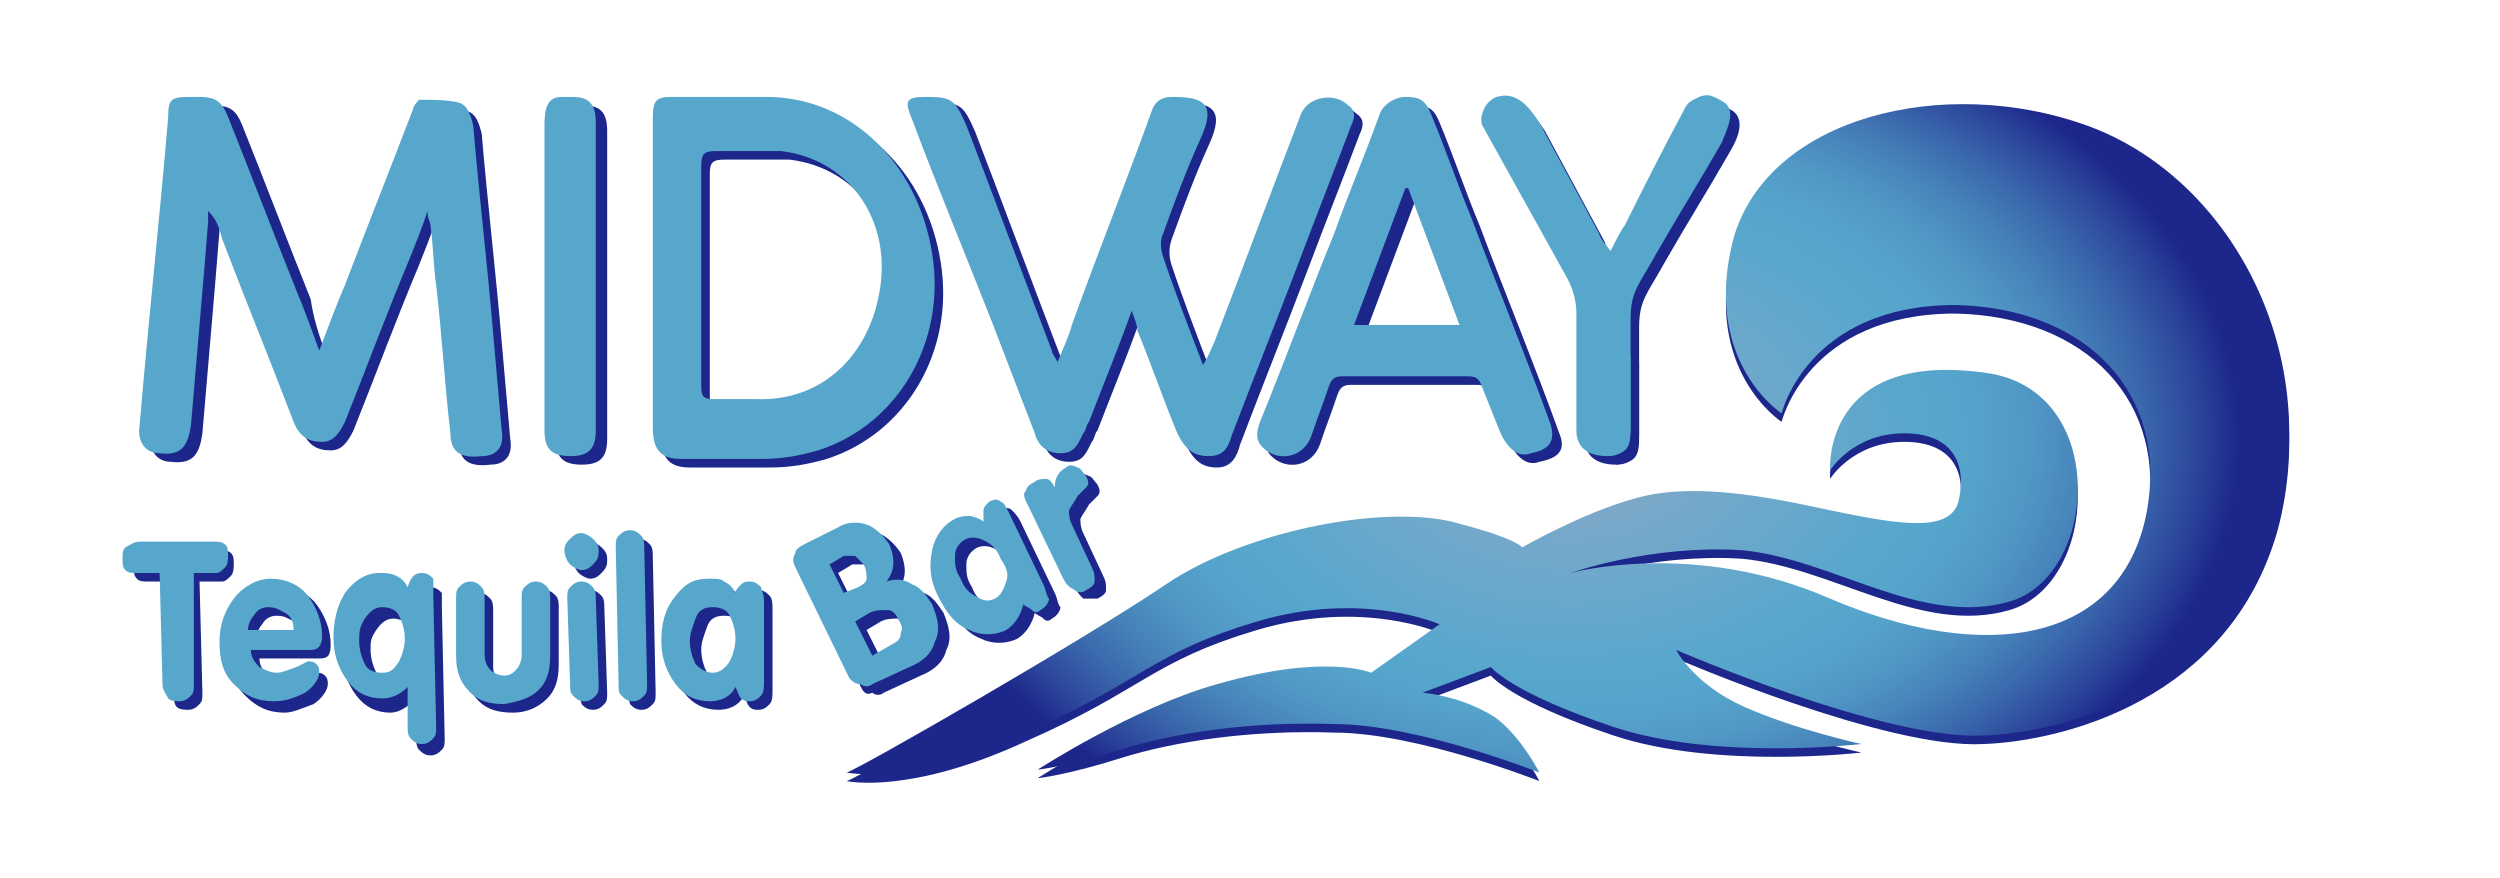
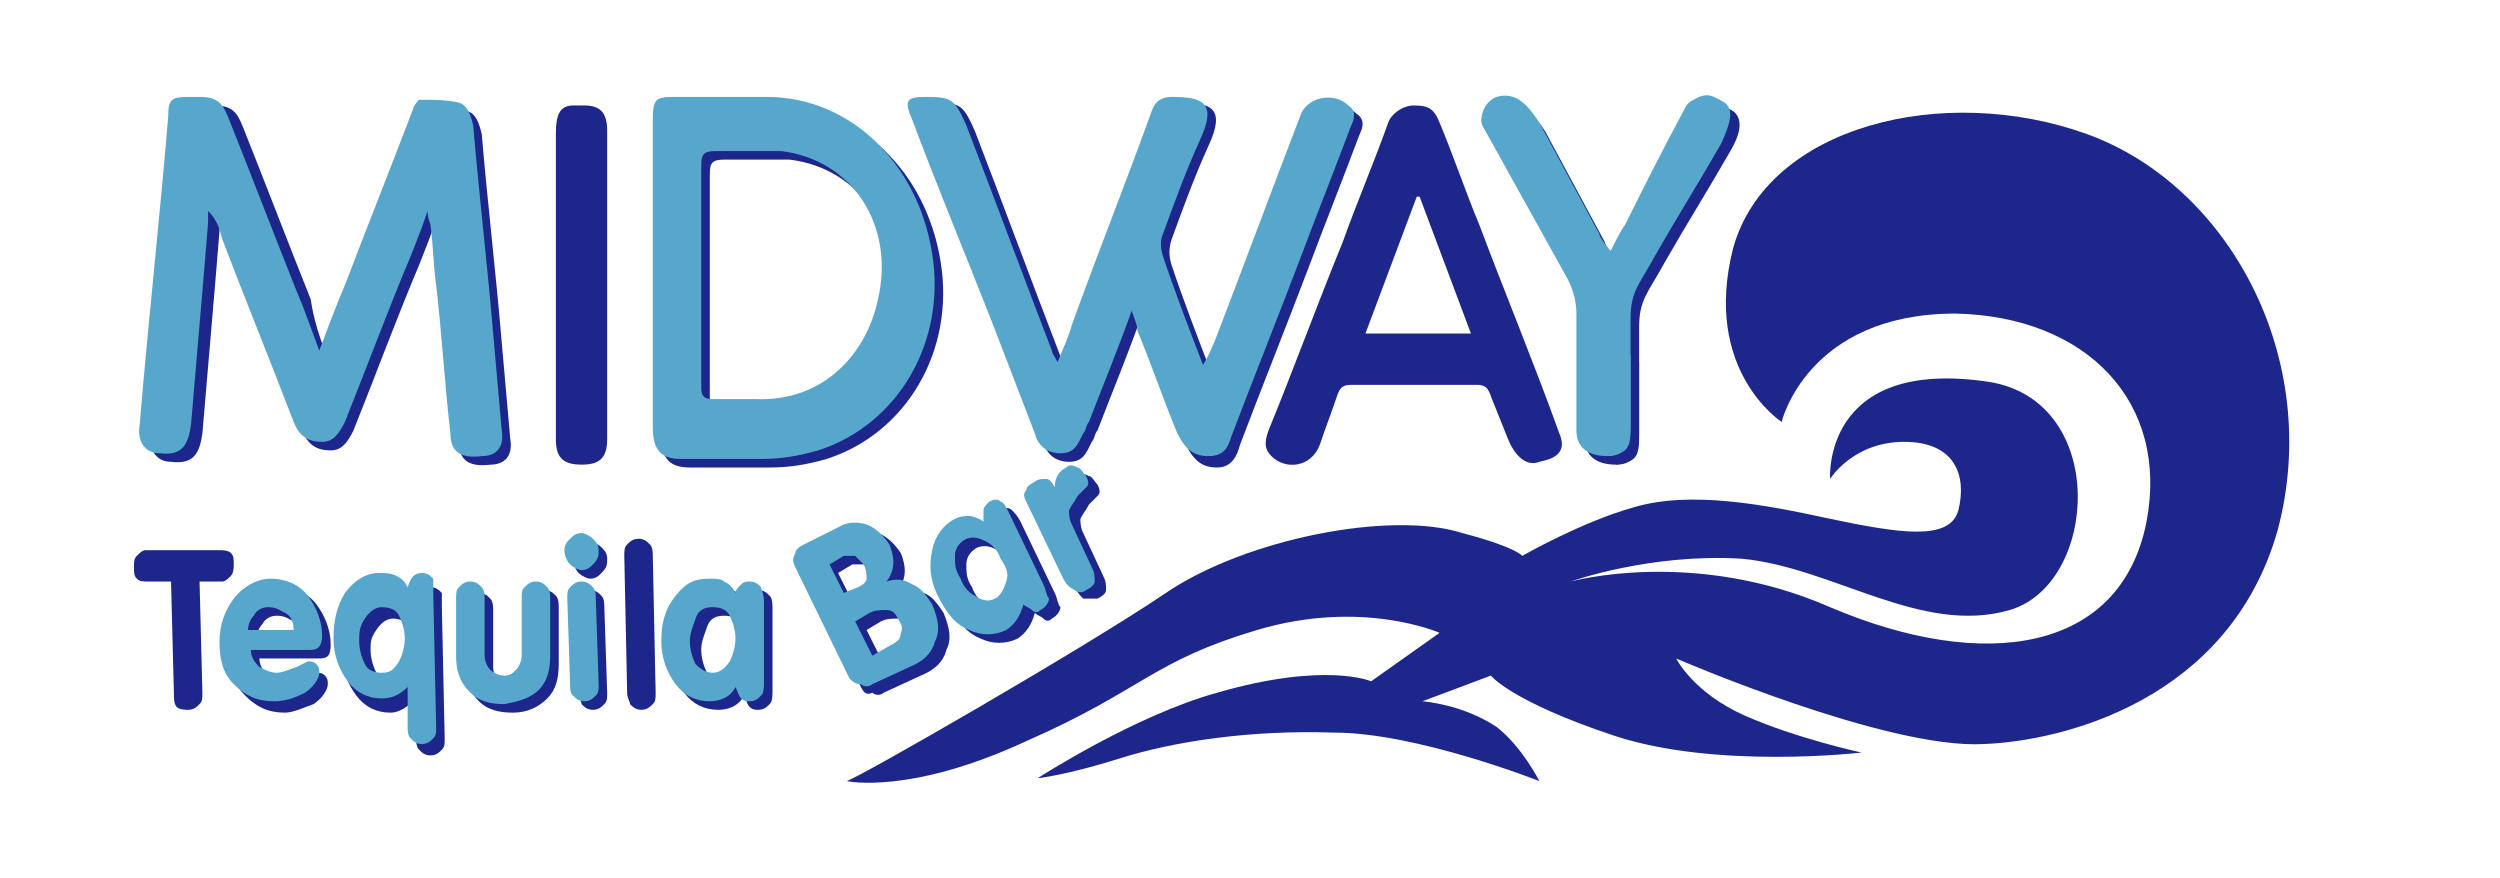
<svg xmlns="http://www.w3.org/2000/svg" version="1.1" id="Layer_2" x="0px" y="0px" viewBox="0 0 87.7 30.8" style="enable-background:new 0 0 87.7 30.8;" xml:space="preserve">
  <style type="text/css">
	.st0{fill:#1D278B;}
	.st1{fill:url(#SVGID_1_);}
	.st2{fill:#57A7CD;}
</style>
  <g>
    <path class="st0" d="M29.7,27.4c0.4-0.1,8.4-4.7,11.2-6.6c2.8-1.9,7.9-2.9,10.4-2.1c1.9,0.5,2.1,0.8,2.1,0.8s2.1-1.2,3.9-1.7   c2-0.6,4.6-0.1,6.9,0.4c2.4,0.5,4.2,0.8,4.5-0.3c0.3-1.2-0.1-2.4-1.9-2.4c-1.8,0-2.6,1.3-2.6,1.3s-0.3-4.3,5.6-3.4   c4.2,0.7,3.8,7.1,0.7,8c-3.1,0.9-6.2-1.5-9.4-1.8c-3.2-0.2-6,0.8-6,0.8s4.3-1.2,9.1,0.9c5.4,2.3,10.2,1.6,11.1-3   c0.8-4.2-2.1-7.2-6.7-7.3c-5.2,0-6.1,3.8-6.1,3.8s-2.8-1.8-1.7-6.1c1.2-4.3,7.4-5.8,12.4-4c5,1.8,8.3,7.9,6.7,13.9   c-1.7,6-7.6,7.4-10.3,7.5c-3.4,0.2-10.8-3-10.8-3s0.6,1.2,2.4,2c1.8,0.8,4.1,1.3,4.1,1.3s-5.1,0.6-8.7-0.6   c-3.6-1.2-4.3-2.1-4.3-2.1l-2.4,0.9c0,0,1.4,0.1,2.6,0.9c0.9,0.7,1.5,1.9,1.5,1.9s-4.3-1.7-7.2-1.7c-2.9-0.1-5.6,0.3-7.5,0.9   s-2.9,0.7-2.9,0.7s3.4-2.2,6.3-3c3.8-1.1,5.4-0.4,5.4-0.4l2.4-1.7c0,0-2.7-1.2-6.4-0.1c-3.7,1.1-4,2.1-8.1,3.9   C31.9,27.9,29.7,27.4,29.7,27.4z" />
  </g>
  <g id="_x30_gaTlW_00000082361237260920028040000012465172256130755979_">
    <g>
      <path class="st0" d="M60.7,5.3c-0.8,1.4-1.5,2.5-2.3,3.9c-0.6,1.1-0.9,1.3-0.9,2.3c0,1,0,3,0,3.9c0,0.7-0.2,0.8-0.8,0.9    c-0.7,0-1.1-0.3-1.1-0.9c0-1.4,0-2.7,0-4.1c0-0.4-0.1-0.8-0.3-1.2c-1-1.8-2.1-3.6-3.1-5.4c-0.1-0.2,0-0.8,0.5-1    c0.7-0.2,1.1,0.3,1.5,0.9c0.7,1.3,1.4,2.6,2.1,3.9c0,0.1,0.3,0.5,0.4,0.6c0.1-0.2,0.4-0.8,0.5-0.9c0.8-1.4,1.3-2.5,2.1-3.9    c0.2-0.4,0.2-0.4,0.6-0.6c0.3-0.1,0.4-0.1,0.9,0.2C61.2,4.2,61,4.8,60.7,5.3z" />
      <path class="st0" d="M11.5,12.6c0.3-0.8,0.6-1.6,0.9-2.3c0.8-2.1,1.6-4.1,2.4-6.2c0-0.1,0.2-0.3,0.2-0.3c0.5,0,1,0,1.4,0.1    c0.3,0.1,0.4,0.4,0.5,0.8c0.2,2.4,0.5,4.9,0.7,7.3c0.1,1.1,0.2,2.3,0.3,3.4c0.1,0.6-0.2,0.9-0.7,0.9c-0.8,0.1-1.1-0.2-1.1-0.8    c-0.2-1.7-0.3-3.5-0.5-5.2c-0.1-0.7-0.1-1.4-0.2-2.1c0-0.1-0.1-0.2-0.1-0.5c-0.2,0.6-0.4,1.1-0.6,1.6c-0.8,1.9-1.5,3.8-2.3,5.8    c-0.2,0.4-0.4,0.7-0.8,0.7c-0.5,0-0.8-0.2-1-0.7C9.8,12.9,9,10.7,8.1,8.6C8,8.3,7.9,8,7.7,7.7c0,0.1,0,0.3,0,0.4    c-0.2,2.5-0.4,4.7-0.6,7.1c-0.1,0.7-0.3,1.1-1.1,1c-0.5,0-0.8-0.4-0.7-1c0.3-3.6,0.7-7.2,1-10.8c0.1-0.6,0.2-0.7,0.8-0.7    c0.1,0,0.3,0,0.4,0c0.6,0,0.8,0.2,1,0.7c0.8,2,1.6,4.1,2.4,6.1C11,11.2,11.2,11.8,11.5,12.6z" />
      <path class="st0" d="M40,11.2c-0.5,1.4-1,2.6-1.5,3.9c-0.1,0.1-0.1,0.3-0.2,0.4c-0.2,0.4-0.3,0.7-0.8,0.7c-0.5,0-0.8-0.3-0.9-0.7    c-0.5-1.3-1-2.6-1.5-3.9c-0.9-2.4-1.8-4.8-2.8-7.2c-0.3-0.7-0.2-0.8,0.5-0.8c0.9,0,1,0.1,1.4,1c1,2.6,2,5.3,3,7.9    c0,0.1,0.1,0.2,0.2,0.4c0.2-0.5,0.4-0.9,0.5-1.3c0.9-2.5,1.9-5,2.8-7.5c0.1-0.3,0.3-0.5,0.7-0.5c1.1,0,1.6,0.2,1,1.5    c-0.5,1.1-0.9,2.2-1.3,3.3C41,8.7,41,9,41.1,9.3c0.4,1.2,0.9,2.5,1.4,3.8c0.2-0.3,0.3-0.6,0.4-0.8c1-2.6,2-5.3,3-7.9    c0.2-0.7,1.2-0.9,1.7-0.4c0.3,0.2,0.2,0.5,0.1,0.7c-0.6,1.6-1.2,3.1-1.8,4.7c-0.8,2.1-1.6,4.1-2.4,6.2c-0.1,0.4-0.3,0.8-0.8,0.8    c-0.5,0-0.8-0.2-1.1-0.8c-0.5-1.2-0.9-2.4-1.4-3.6C40.3,11.7,40.2,11.5,40,11.2z" />
      <path class="st0" d="M27.2,3.7c-1.1,0-2.2,0-3.3,0c-0.6,0-0.7,0.1-0.7,0.8c0,1.8,0,3.6,0,5.4c0,1.8,0,3.6,0,5.4    c0,0.8,0.3,1.1,1,1.1c0.9,0,1.9,0,2.8,0c0.7,0,1.3-0.1,2-0.3c2.8-0.9,4.5-3.8,4-6.9C32.5,6,30.1,3.7,27.2,3.7z M31.1,10.8    c-0.4,1.9-1.9,3.6-4.3,3.5c-0.5,0-1,0-1.5,0c-0.3,0-0.4-0.1-0.4-0.4c0-1.3,0-2.6,0-3.9c0-1.3,0-2.6,0-3.9c0-0.4,0.1-0.5,0.5-0.5    c0.8,0,1.6,0,2.3,0C30.2,5.9,31.7,8.2,31.1,10.8z" />
      <path class="st0" d="M19.5,9.8c0-1.8,0-3.3,0-5.1c0-0.6,0.1-1,0.6-1c0.1,0,0.3,0,0.4,0c0.6,0,0.8,0.3,0.8,0.9c0,1.4,0,2.7,0,4.1    c0,2.2,0,4.5,0,6.7c0,0.7-0.3,0.9-0.9,0.9c-0.7,0-0.9-0.3-0.9-0.9C19.5,13.5,19.5,11.7,19.5,9.8z" />
      <path class="st0" d="M54.7,15.2c-0.9-2.5-1.9-4.9-2.8-7.3c-0.5-1.2-0.9-2.4-1.4-3.6c-0.2-0.5-0.4-0.6-0.9-0.6    c-0.4,0-0.8,0.3-0.9,0.6c-0.5,1.4-1.1,2.8-1.6,4.2c-0.9,2.2-1.7,4.4-2.6,6.6c-0.1,0.3-0.2,0.6,0.1,0.9c0.5,0.5,1.4,0.4,1.7-0.4    c0.2-0.6,0.4-1.1,0.6-1.7c0.1-0.3,0.2-0.4,0.5-0.4c1.5,0,2.9,0,4.4,0c0.3,0,0.4,0.1,0.5,0.4c0.2,0.5,0.4,1,0.6,1.5    c0.2,0.5,0.6,1,1.1,0.8C54.5,16.1,55,15.9,54.7,15.2z M47.9,11.7c0.6-1.6,1.2-3.2,1.8-4.8c0,0,0.1,0,0.1,0    c0.6,1.6,1.2,3.2,1.8,4.8C50.3,11.7,49.1,11.7,47.9,11.7z" />
      <path class="st0" d="M57.5,12.7c0,1,0,1.6,0,2.5c0,0.7-0.2,1.1-0.8,1.1" />
    </g>
  </g>
  <g>
    <radialGradient id="SVGID_1_" cx="55.06" cy="15.365" r="23.988" gradientTransform="matrix(1 0 0 0.683 0 4.87)" gradientUnits="userSpaceOnUse">
      <stop offset="0" style="stop-color:#8CA9C7" />
      <stop offset="0.514" style="stop-color:#57A7CD" />
      <stop offset="0.595" style="stop-color:#55A3CB" />
      <stop offset="0.677" style="stop-color:#5097C5" />
      <stop offset="0.761" style="stop-color:#4682BA" />
      <stop offset="0.845" style="stop-color:#3965AB" />
      <stop offset="0.929" style="stop-color:#294198" />
      <stop offset="0.979" style="stop-color:#1D278B" />
    </radialGradient>
-     <path class="st1" d="M29.7,27.1c0.4-0.1,8.4-4.7,11.2-6.6c2.8-1.9,7.9-2.9,10.4-2.1c1.9,0.5,2.1,0.8,2.1,0.8s2.1-1.2,3.9-1.7   c2-0.6,4.6-0.1,6.9,0.4c2.4,0.5,4.2,0.8,4.5-0.3c0.3-1.2-0.1-2.4-1.9-2.4c-1.8,0-2.6,1.3-2.6,1.3s-0.3-4.3,5.6-3.4   c4.2,0.7,3.8,7.1,0.7,8c-3.1,0.9-6.2-1.5-9.4-1.8c-3.2-0.2-6,0.8-6,0.8s4.3-1.2,9.1,0.9c5.4,2.3,10.2,1.6,11.1-3   c0.8-4.2-2.1-7.2-6.7-7.3c-5.2,0-6.1,3.8-6.1,3.8s-2.8-1.8-1.7-6.1c1.2-4.3,7.4-5.8,12.4-4c5,1.8,8.3,7.9,6.7,13.9   c-1.7,6-7.6,7.4-10.3,7.5c-3.4,0.2-10.8-3-10.8-3s0.6,1.2,2.4,2c1.8,0.8,4.1,1.3,4.1,1.3s-5.1,0.6-8.7-0.6   c-3.6-1.2-4.3-2.1-4.3-2.1l-2.4,0.9c0,0,1.4,0.1,2.6,0.9c0.9,0.7,1.5,1.9,1.5,1.9s-4.3-1.7-7.2-1.7c-2.9-0.1-5.6,0.3-7.5,0.9   s-2.9,0.7-2.9,0.7s3.4-2.2,6.3-3c3.8-1.1,5.4-0.4,5.4-0.4l2.4-1.7c0,0-2.7-1.2-6.4-0.1c-3.7,1.1-4,2.1-8.1,3.9   C31.9,27.6,29.7,27.1,29.7,27.1z" />
  </g>
  <g id="_x30_gaTlW_00000114056156075232766510000001622857438290247072_">
    <g>
      <path class="st2" d="M60.4,5c-0.8,1.4-1.5,2.5-2.3,3.9c-0.6,1.1-0.9,1.3-0.9,2.3c0,1,0,3,0,3.9c0,0.7-0.2,0.8-0.8,0.9    c-0.7,0-1.1-0.3-1.1-0.9c0-1.4,0-2.7,0-4.1c0-0.4-0.1-0.8-0.3-1.2C54,8,53,6.2,52,4.4c-0.1-0.2,0-0.8,0.5-1    c0.7-0.2,1.1,0.3,1.5,0.9c0.7,1.3,1.4,2.6,2.1,3.9c0,0.1,0.3,0.5,0.4,0.6c0.1-0.2,0.4-0.8,0.5-0.9C57.7,6.5,58.3,5.3,59,4    c0.2-0.4,0.2-0.4,0.6-0.6c0.3-0.1,0.4-0.1,0.9,0.2C60.9,3.9,60.6,4.5,60.4,5z" />
      <path class="st2" d="M11.2,12.3c0.3-0.8,0.6-1.6,0.9-2.3c0.8-2.1,1.6-4.1,2.4-6.2c0-0.1,0.2-0.3,0.2-0.3c0.5,0,1,0,1.4,0.1    c0.3,0.1,0.4,0.4,0.5,0.8c0.2,2.4,0.5,4.9,0.7,7.3c0.1,1.1,0.2,2.3,0.3,3.4c0.1,0.6-0.2,0.9-0.7,0.9c-0.8,0.1-1.1-0.2-1.1-0.8    c-0.2-1.7-0.3-3.5-0.5-5.2c-0.1-0.7-0.1-1.4-0.2-2.1c0-0.1-0.1-0.2-0.1-0.5C14.8,8,14.6,8.5,14.4,9c-0.8,1.9-1.5,3.8-2.3,5.8    c-0.2,0.4-0.4,0.7-0.8,0.7c-0.5,0-0.8-0.2-1-0.7c-0.8-2.1-1.7-4.3-2.5-6.4C7.7,8,7.6,7.7,7.3,7.4c0,0.1,0,0.3,0,0.4    c-0.2,2.5-0.4,4.7-0.6,7.1c-0.1,0.7-0.3,1.1-1.1,1c-0.5,0-0.8-0.4-0.7-1c0.3-3.6,0.7-7.2,1-10.8C5.9,3.5,6,3.4,6.6,3.4    c0.1,0,0.3,0,0.4,0c0.6,0,0.8,0.2,1,0.7c0.8,2,1.6,4.1,2.4,6.1C10.7,10.9,10.9,11.5,11.2,12.3z" />
      <path class="st2" d="M39.7,10.9c-0.5,1.4-1,2.6-1.5,3.9c-0.1,0.1-0.1,0.3-0.2,0.4c-0.2,0.4-0.3,0.7-0.8,0.7    c-0.5,0-0.8-0.3-0.9-0.7c-0.5-1.3-1-2.6-1.5-3.9C33.9,9,32.9,6.6,32,4.2c-0.3-0.7-0.2-0.8,0.5-0.8c0.9,0,1,0.1,1.4,1    c1,2.6,2,5.3,3,7.9c0,0.1,0.1,0.2,0.2,0.4c0.2-0.5,0.4-0.9,0.5-1.3c0.9-2.5,1.9-5,2.8-7.5c0.1-0.3,0.3-0.5,0.7-0.5    c1.1,0,1.6,0.2,1,1.5c-0.5,1.1-0.9,2.2-1.3,3.3c-0.1,0.2-0.1,0.5,0,0.8c0.4,1.2,0.9,2.5,1.4,3.8c0.2-0.3,0.3-0.6,0.4-0.8    c1-2.6,2-5.3,3-7.9c0.2-0.7,1.2-0.9,1.7-0.4c0.3,0.2,0.2,0.5,0.1,0.7c-0.6,1.6-1.2,3.1-1.8,4.7c-0.8,2.1-1.6,4.1-2.4,6.2    C43.1,15.6,43,16,42.4,16c-0.5,0-0.8-0.2-1.1-0.8c-0.5-1.2-0.9-2.4-1.4-3.6C39.9,11.4,39.8,11.2,39.7,10.9z" />
      <path class="st2" d="M26.9,3.4c-1.1,0-2.2,0-3.3,0c-0.6,0-0.7,0.1-0.7,0.8c0,1.8,0,3.6,0,5.4c0,1.8,0,3.6,0,5.4    c0,0.8,0.3,1.1,1,1.1c0.9,0,1.9,0,2.8,0c0.7,0,1.3-0.1,2-0.3c2.8-0.9,4.5-3.8,4-6.9C32.2,5.7,29.8,3.4,26.9,3.4z M30.8,10.5    c-0.4,1.9-1.9,3.6-4.3,3.5c-0.5,0-1,0-1.5,0c-0.3,0-0.4-0.1-0.4-0.4c0-1.3,0-2.6,0-3.9c0-1.3,0-2.6,0-3.9c0-0.4,0.1-0.5,0.5-0.5    c0.8,0,1.6,0,2.3,0C29.9,5.6,31.4,7.9,30.8,10.5z" />
-       <path class="st2" d="M19.1,9.5c0-1.8,0-3.3,0-5.1c0-0.6,0.1-1,0.6-1c0.1,0,0.3,0,0.4,0c0.6,0,0.8,0.3,0.8,0.9c0,1.4,0,2.7,0,4.1    c0,2.2,0,4.5,0,6.7c0,0.7-0.3,0.9-0.9,0.9c-0.7,0-0.9-0.3-0.9-0.9C19.1,13.2,19.1,11.4,19.1,9.5z" />
-       <path class="st2" d="M54.4,14.9c-0.9-2.5-1.9-4.9-2.8-7.3c-0.5-1.2-0.9-2.4-1.4-3.6c-0.2-0.5-0.4-0.6-0.9-0.6    c-0.4,0-0.8,0.3-0.9,0.6c-0.5,1.4-1.1,2.8-1.6,4.2c-0.9,2.2-1.7,4.4-2.6,6.6c-0.1,0.3-0.2,0.6,0.1,0.9c0.5,0.5,1.4,0.4,1.7-0.4    c0.2-0.6,0.4-1.1,0.6-1.7c0.1-0.3,0.2-0.4,0.5-0.4c1.5,0,2.9,0,4.4,0c0.3,0,0.4,0.1,0.5,0.4c0.2,0.5,0.4,1,0.6,1.5    c0.2,0.5,0.6,1,1.1,0.8C54.2,15.8,54.6,15.6,54.4,14.9z M47.5,11.4c0.6-1.6,1.2-3.2,1.8-4.8c0,0,0.1,0,0.1,0    c0.6,1.6,1.2,3.2,1.8,4.8C50,11.4,48.8,11.4,47.5,11.4z" />
      <path class="st2" d="M57.2,12.4c0,1,0,1.6,0,2.5c0,0.7-0.2,1.1-0.8,1.1" />
    </g>
  </g>
  <g>
    <path class="st0" d="M6.1,24.3L6,20.4l-0.8,0c-0.2,0-0.3,0-0.4-0.1c-0.1-0.1-0.1-0.2-0.1-0.4c0-0.2,0-0.3,0.1-0.4   c0.1-0.1,0.2-0.2,0.3-0.2l2.6,0c0.1,0,0.3,0,0.4,0.1c0.1,0.1,0.1,0.2,0.1,0.4c0,0.1,0,0.3-0.1,0.4c-0.1,0.1-0.2,0.2-0.3,0.2l-0.8,0   l0.1,3.9c0,0.2,0,0.3-0.1,0.4s-0.2,0.2-0.4,0.2c-0.1,0-0.3,0-0.4-0.1C6.1,24.7,6.1,24.5,6.1,24.3z" />
    <path class="st0" d="M11.2,23.1l-2.1,0c0,0.3,0.2,0.5,0.3,0.6C9.6,23.9,9.8,24,10,24c0.2,0,0.4-0.1,0.7-0.2l0.4-0.2   c0.1,0,0.2,0,0.3,0.1c0.1,0.1,0.1,0.2,0.1,0.3c0,0.2-0.2,0.5-0.5,0.7C10.7,24.8,10.3,25,10,25c-0.6,0-1-0.2-1.4-0.6   C8.2,24,8,23.5,8,22.8c0-0.6,0.2-1.1,0.5-1.5c0.3-0.4,0.8-0.7,1.3-0.7c0.5,0,1,0.2,1.3,0.6c0.3,0.4,0.5,0.9,0.5,1.4   C11.6,23,11.5,23.1,11.2,23.1z M9,22.4l1.6,0c0-0.3-0.1-0.5-0.3-0.6s-0.3-0.2-0.6-0.2c-0.2,0-0.4,0.1-0.5,0.3C9.1,22,9,22.2,9,22.4   z" />
    <path class="st0" d="M15.5,21.3l0.1,4.6c0,0.2,0,0.3-0.1,0.4s-0.2,0.2-0.4,0.2c-0.2,0-0.3-0.1-0.4-0.2c-0.1-0.1-0.1-0.3-0.1-0.4   l0-1.4C14.3,24.8,14,25,13.7,25c-0.5,0-0.9-0.2-1.2-0.6c-0.3-0.4-0.5-0.9-0.5-1.5c0-0.6,0.1-1.1,0.4-1.6c0.3-0.4,0.7-0.7,1.2-0.7   c0.2,0,0.4,0,0.6,0.1c0.2,0.1,0.3,0.2,0.4,0.4c0.1-0.3,0.2-0.5,0.5-0.5c0.2,0,0.3,0.1,0.4,0.2C15.5,20.9,15.5,21.1,15.5,21.3z    M13.8,21.7c-0.2,0-0.4,0.1-0.6,0.4S13,22.5,13,22.8c0,0.3,0.1,0.6,0.2,0.8s0.3,0.3,0.6,0.3s0.4-0.1,0.6-0.4   c0.1-0.2,0.2-0.5,0.2-0.8c0-0.3-0.1-0.6-0.2-0.8C14.2,21.8,14,21.7,13.8,21.7z" />
    <path class="st0" d="M16.3,23.4l0-2c0-0.2,0-0.3,0.1-0.4c0.1-0.1,0.2-0.2,0.4-0.2c0.2,0,0.3,0.1,0.4,0.2c0.1,0.1,0.1,0.3,0.1,0.4   l0,2c0,0.2,0.1,0.4,0.2,0.5C17.6,24,17.8,24,18,24c0.2,0,0.3-0.1,0.4-0.2c0.1-0.1,0.2-0.3,0.2-0.5l0-2c0-0.2,0-0.3,0.1-0.4   s0.2-0.2,0.4-0.2c0.2,0,0.3,0.1,0.4,0.2c0.1,0.1,0.1,0.3,0.1,0.4l0,2c0,0.5-0.1,0.9-0.4,1.2C18.9,24.8,18.5,25,18,25   c-0.5,0-0.9-0.1-1.2-0.4C16.5,24.3,16.3,23.9,16.3,23.4z" />
    <path class="st0" d="M21.3,19.6c0,0.2,0,0.3-0.2,0.5c-0.1,0.1-0.2,0.2-0.4,0.2c-0.1,0-0.3-0.1-0.4-0.2c-0.1-0.1-0.2-0.3-0.2-0.5   c0-0.2,0.1-0.3,0.2-0.4c0.1-0.1,0.2-0.2,0.4-0.2c0.1,0,0.3,0.1,0.4,0.2S21.3,19.4,21.3,19.6z M20.3,24.3l-0.1-3   c0-0.2,0-0.3,0.1-0.4c0.1-0.1,0.2-0.2,0.4-0.2c0.2,0,0.3,0.1,0.4,0.2c0.1,0.1,0.1,0.3,0.1,0.4l0.1,3c0,0.2,0,0.3-0.1,0.4   c-0.1,0.1-0.2,0.2-0.4,0.2c-0.2,0-0.3-0.1-0.4-0.2C20.4,24.6,20.3,24.5,20.3,24.3z" />
    <path class="st0" d="M22,24.3l-0.1-4.8c0-0.2,0-0.3,0.1-0.4s0.2-0.2,0.4-0.2c0.2,0,0.3,0.1,0.4,0.2c0.1,0.1,0.1,0.3,0.1,0.4   l0.1,4.8c0,0.2,0,0.3-0.1,0.4c-0.1,0.1-0.2,0.2-0.4,0.2c-0.2,0-0.3-0.1-0.4-0.2C22.1,24.6,22,24.5,22,24.3z" />
    <path class="st0" d="M27.1,21.4l0,2.8c0,0.2,0,0.4-0.1,0.5s-0.2,0.2-0.4,0.2c-0.1,0-0.2,0-0.3-0.1s-0.1-0.2-0.2-0.4   c-0.2,0.4-0.6,0.5-0.9,0.5c-0.5,0-0.9-0.2-1.2-0.6c-0.3-0.4-0.5-0.9-0.5-1.5c0-0.6,0.1-1.1,0.5-1.6s0.7-0.6,1.2-0.6   c0.2,0,0.4,0,0.5,0.1c0.2,0.1,0.3,0.2,0.4,0.4c0-0.1,0.1-0.2,0.2-0.3c0.1-0.1,0.2-0.1,0.3-0.1c0.2,0,0.3,0.1,0.4,0.2   C27.1,21,27.1,21.2,27.1,21.4z M25.4,23.9c0.2,0,0.4-0.1,0.6-0.4c0.1-0.2,0.2-0.5,0.2-0.8c0-0.3-0.1-0.6-0.2-0.8s-0.3-0.3-0.6-0.3   c-0.3,0-0.5,0.1-0.6,0.4s-0.2,0.5-0.2,0.8c0,0.3,0.1,0.6,0.2,0.8C24.9,23.8,25.1,23.9,25.4,23.9z" />
  </g>
  <g>
    <path class="st0" d="M30.2,24.1l-1.9-3.9c-0.1-0.2-0.1-0.3,0-0.5c0-0.1,0.1-0.2,0.3-0.3l1.2-0.6c0.3-0.2,0.7-0.2,1-0.1   c0.3,0.1,0.6,0.4,0.8,0.7c0.2,0.5,0.2,0.9-0.1,1.3c0.3-0.1,0.6-0.1,0.9,0.1c0.3,0.1,0.5,0.4,0.7,0.7c0.2,0.5,0.3,0.9,0.1,1.3   c-0.1,0.4-0.4,0.7-0.9,0.9l-1.3,0.6c-0.1,0.1-0.3,0.1-0.4,0C30.4,24.4,30.3,24.3,30.2,24.1z M29.4,20.1l0.5,1l0.5-0.2   c0.2-0.1,0.3-0.2,0.3-0.3c0-0.1,0-0.3-0.1-0.5c-0.1-0.1-0.2-0.2-0.3-0.3c-0.1,0-0.3,0-0.4,0L29.4,20.1z M30.4,22.1l0.6,1.2l0.7-0.4   c0.2-0.1,0.3-0.2,0.3-0.4c0.1-0.2,0-0.3-0.1-0.5c-0.1-0.2-0.2-0.3-0.4-0.3c-0.2,0-0.4,0-0.6,0.1L30.4,22.1z" />
    <path class="st0" d="M35.8,18.3l1.2,2.5c0.1,0.2,0.1,0.4,0.2,0.5c0,0.1-0.1,0.3-0.3,0.4c-0.1,0.1-0.2,0.1-0.3,0s-0.2-0.1-0.3-0.2   c-0.1,0.4-0.3,0.7-0.6,0.9c-0.4,0.2-0.9,0.2-1.3,0c-0.5-0.2-0.8-0.6-1.1-1.2c-0.3-0.6-0.3-1.1-0.2-1.6c0.1-0.5,0.4-0.9,0.8-1.1   c0.2-0.1,0.4-0.1,0.5-0.1s0.4,0.1,0.5,0.2c0-0.1,0-0.3,0-0.4c0-0.1,0.1-0.2,0.2-0.3c0.2-0.1,0.3-0.1,0.4,0   C35.6,18,35.7,18.1,35.8,18.3z M35.3,21.3c0.2-0.1,0.3-0.3,0.4-0.6s0-0.5-0.2-0.8c-0.1-0.3-0.3-0.5-0.5-0.6s-0.4-0.2-0.7-0.1   c-0.2,0.1-0.4,0.3-0.4,0.6c0,0.3,0,0.5,0.2,0.8c0.1,0.3,0.3,0.5,0.5,0.6C34.8,21.4,35,21.5,35.3,21.3z" />
    <path class="st0" d="M37.7,20.6l-1.3-2.7c-0.1-0.2-0.1-0.3,0-0.4c0-0.1,0.1-0.2,0.3-0.3c0.1-0.1,0.3-0.1,0.4-0.1   c0.1,0,0.2,0.1,0.3,0.3c0-0.4,0.2-0.6,0.4-0.7c0.1-0.1,0.2-0.1,0.4,0c0.1,0,0.2,0.2,0.3,0.3c0.1,0.2,0.1,0.3,0,0.4l-0.3,0.3   c-0.1,0.2-0.2,0.3-0.3,0.5c0,0.1,0,0.3,0.1,0.5l0.7,1.5c0.1,0.2,0.1,0.3,0.1,0.5c0,0.1-0.1,0.2-0.3,0.3C38.3,21,38.1,21,38,21   C37.9,20.9,37.8,20.8,37.7,20.6z" />
  </g>
  <g>
-     <path class="st2" d="M5.7,24l-0.1-3.9l-0.8,0c-0.2,0-0.3,0-0.4-0.1c-0.1-0.1-0.1-0.2-0.1-0.4c0-0.2,0-0.3,0.1-0.4   C4.6,19.1,4.7,19,4.9,19l2.6,0c0.1,0,0.3,0,0.4,0.1c0.1,0.1,0.1,0.2,0.1,0.4c0,0.1,0,0.3-0.1,0.4c-0.1,0.1-0.2,0.2-0.3,0.2l-0.8,0   L6.8,24c0,0.2,0,0.3-0.1,0.4s-0.2,0.2-0.4,0.2c-0.1,0-0.3,0-0.4-0.1C5.8,24.3,5.7,24.2,5.7,24z" />
    <path class="st2" d="M10.9,22.8l-2.1,0c0,0.3,0.2,0.5,0.3,0.6c0.2,0.1,0.4,0.2,0.6,0.2c0.2,0,0.4-0.1,0.7-0.2l0.4-0.2   c0.1,0,0.2,0,0.3,0.1c0.1,0.1,0.1,0.2,0.1,0.3c0,0.2-0.2,0.5-0.5,0.7c-0.4,0.2-0.7,0.3-1.1,0.3c-0.6,0-1-0.2-1.4-0.6   c-0.4-0.4-0.5-0.9-0.5-1.5c0-0.6,0.2-1.1,0.5-1.5c0.3-0.4,0.8-0.7,1.3-0.7c0.5,0,1,0.2,1.3,0.6c0.3,0.4,0.5,0.9,0.5,1.4   C11.3,22.6,11.2,22.8,10.9,22.8z M8.7,22.1l1.6,0c0-0.3-0.1-0.5-0.3-0.6s-0.3-0.2-0.6-0.2c-0.2,0-0.4,0.1-0.5,0.3   C8.8,21.7,8.7,21.9,8.7,22.1z" />
    <path class="st2" d="M15.2,20.9l0.1,4.6c0,0.2,0,0.3-0.1,0.4s-0.2,0.2-0.4,0.2c-0.2,0-0.3-0.1-0.4-0.2c-0.1-0.1-0.1-0.3-0.1-0.4   l0-1.4c-0.3,0.3-0.6,0.4-0.9,0.4c-0.5,0-0.9-0.2-1.2-0.6c-0.3-0.4-0.5-0.9-0.5-1.5c0-0.6,0.1-1.1,0.4-1.6c0.3-0.4,0.7-0.7,1.2-0.7   c0.2,0,0.4,0,0.6,0.1c0.2,0.1,0.3,0.2,0.4,0.4c0.1-0.3,0.2-0.5,0.5-0.5c0.2,0,0.3,0.1,0.4,0.2C15.2,20.6,15.2,20.8,15.2,20.9z    M13.4,21.3c-0.2,0-0.4,0.1-0.6,0.4s-0.2,0.5-0.2,0.8c0,0.3,0.1,0.6,0.2,0.8s0.3,0.3,0.6,0.3s0.4-0.1,0.6-0.4   c0.1-0.2,0.2-0.5,0.2-0.8c0-0.3-0.1-0.6-0.2-0.8C13.9,21.4,13.7,21.3,13.4,21.3z" />
    <path class="st2" d="M16,23l0-2c0-0.2,0-0.3,0.1-0.4c0.1-0.1,0.2-0.2,0.4-0.2c0.2,0,0.3,0.1,0.4,0.2c0.1,0.1,0.1,0.3,0.1,0.4l0,2   c0,0.2,0.1,0.4,0.2,0.5c0.1,0.1,0.3,0.2,0.5,0.2c0.2,0,0.3-0.1,0.4-0.2c0.1-0.1,0.2-0.3,0.2-0.5l0-2c0-0.2,0-0.3,0.1-0.4   s0.2-0.2,0.4-0.2c0.2,0,0.3,0.1,0.4,0.2c0.1,0.1,0.1,0.3,0.1,0.4l0,2c0,0.5-0.1,0.9-0.4,1.2c-0.3,0.3-0.7,0.4-1.2,0.5   c-0.5,0-0.9-0.1-1.2-0.4C16.1,23.9,16,23.5,16,23z" />
    <path class="st2" d="M21,19.3c0,0.2,0,0.3-0.2,0.5c-0.1,0.1-0.2,0.2-0.4,0.2c-0.1,0-0.3-0.1-0.4-0.2c-0.1-0.1-0.2-0.3-0.2-0.5   c0-0.2,0.1-0.3,0.2-0.4c0.1-0.1,0.2-0.2,0.4-0.2c0.1,0,0.3,0.1,0.4,0.2S21,19.1,21,19.3z M20,24l-0.1-3c0-0.2,0-0.3,0.1-0.4   c0.1-0.1,0.2-0.2,0.4-0.2c0.2,0,0.3,0.1,0.4,0.2c0.1,0.1,0.1,0.3,0.1,0.4l0.1,3c0,0.2,0,0.3-0.1,0.4c-0.1,0.1-0.2,0.2-0.4,0.2   c-0.2,0-0.3-0.1-0.4-0.2C20,24.3,20,24.2,20,24z" />
-     <path class="st2" d="M21.7,24l-0.1-4.8c0-0.2,0-0.3,0.1-0.4s0.2-0.2,0.4-0.2c0.2,0,0.3,0.1,0.4,0.2c0.1,0.1,0.1,0.3,0.1,0.4   l0.1,4.8c0,0.2,0,0.3-0.1,0.4c-0.1,0.1-0.2,0.2-0.4,0.2c-0.2,0-0.3-0.1-0.4-0.2C21.7,24.3,21.7,24.2,21.7,24z" />
    <path class="st2" d="M26.8,21.1l0,2.8c0,0.2,0,0.4-0.1,0.5s-0.2,0.2-0.4,0.2c-0.1,0-0.2,0-0.3-0.1s-0.1-0.2-0.2-0.4   c-0.2,0.4-0.6,0.5-0.9,0.5c-0.5,0-0.9-0.2-1.2-0.6c-0.3-0.4-0.5-0.9-0.5-1.5c0-0.6,0.1-1.1,0.5-1.6s0.7-0.6,1.2-0.6   c0.2,0,0.4,0,0.5,0.1c0.2,0.1,0.3,0.2,0.4,0.4c0-0.1,0.1-0.2,0.2-0.3c0.1-0.1,0.2-0.1,0.3-0.1c0.2,0,0.3,0.1,0.4,0.2   C26.7,20.7,26.8,20.8,26.8,21.1z M25,23.6c0.2,0,0.4-0.1,0.6-0.4c0.1-0.2,0.2-0.5,0.2-0.8c0-0.3-0.1-0.6-0.2-0.8s-0.3-0.3-0.6-0.3   c-0.3,0-0.5,0.1-0.6,0.4s-0.2,0.5-0.2,0.8c0,0.3,0.1,0.6,0.2,0.8C24.6,23.5,24.8,23.6,25,23.6z" />
  </g>
  <g>
    <path class="st2" d="M29.8,23.8l-1.9-3.9c-0.1-0.2-0.1-0.3,0-0.5c0-0.1,0.1-0.2,0.3-0.3l1.2-0.6c0.3-0.2,0.7-0.2,1-0.1   c0.3,0.1,0.6,0.4,0.8,0.7c0.2,0.5,0.2,0.9-0.1,1.3c0.3-0.1,0.6-0.1,0.9,0.1c0.3,0.1,0.5,0.4,0.7,0.7c0.2,0.5,0.3,0.9,0.1,1.3   c-0.1,0.4-0.4,0.7-0.9,0.9l-1.3,0.6c-0.1,0.1-0.3,0.1-0.4,0C30,24,29.9,23.9,29.8,23.8z M29.1,19.8l0.5,1l0.5-0.2   c0.2-0.1,0.3-0.2,0.3-0.3c0-0.1,0-0.3-0.1-0.5c-0.1-0.1-0.2-0.2-0.3-0.3c-0.1,0-0.3,0-0.4,0L29.1,19.8z M30,21.8l0.6,1.2l0.7-0.4   c0.2-0.1,0.3-0.2,0.3-0.4c0.1-0.2,0-0.3-0.1-0.5c-0.1-0.2-0.2-0.3-0.4-0.3c-0.2,0-0.4,0-0.6,0.1L30,21.8z" />
    <path class="st2" d="M35.4,18l1.2,2.5c0.1,0.2,0.1,0.4,0.2,0.5c0,0.1-0.1,0.3-0.3,0.4c-0.1,0.1-0.2,0.1-0.3,0s-0.2-0.1-0.3-0.2   c-0.1,0.4-0.3,0.7-0.6,0.9c-0.4,0.2-0.9,0.2-1.3,0c-0.5-0.2-0.8-0.6-1.1-1.2c-0.3-0.6-0.3-1.1-0.2-1.6c0.1-0.5,0.4-0.9,0.8-1.1   c0.2-0.1,0.4-0.1,0.5-0.1s0.4,0.1,0.5,0.2c0-0.1,0-0.3,0-0.4c0-0.1,0.1-0.2,0.2-0.3c0.2-0.1,0.3-0.1,0.4,0   C35.2,17.6,35.3,17.8,35.4,18z M34.9,21c0.2-0.1,0.3-0.3,0.4-0.6s0-0.5-0.2-0.8c-0.1-0.3-0.3-0.5-0.5-0.6s-0.4-0.2-0.7-0.1   c-0.2,0.1-0.4,0.3-0.4,0.6c0,0.3,0,0.5,0.2,0.8c0.1,0.3,0.3,0.5,0.5,0.6C34.5,21.1,34.7,21.1,34.9,21z" />
    <path class="st2" d="M37.3,20.3L36,17.6c-0.1-0.2-0.1-0.3,0-0.4c0-0.1,0.1-0.2,0.3-0.3c0.1-0.1,0.3-0.1,0.4-0.1   c0.1,0,0.2,0.1,0.3,0.3c0-0.4,0.2-0.6,0.4-0.7c0.1-0.1,0.2-0.1,0.4,0c0.1,0,0.2,0.2,0.3,0.3c0.1,0.2,0.1,0.3,0,0.4l-0.3,0.3   c-0.1,0.2-0.2,0.3-0.3,0.5c0,0.1,0,0.3,0.1,0.5l0.7,1.5c0.1,0.2,0.1,0.3,0.1,0.5c0,0.1-0.1,0.2-0.3,0.3c-0.1,0.1-0.3,0.1-0.4,0   C37.5,20.6,37.4,20.5,37.3,20.3z" />
  </g>
</svg>